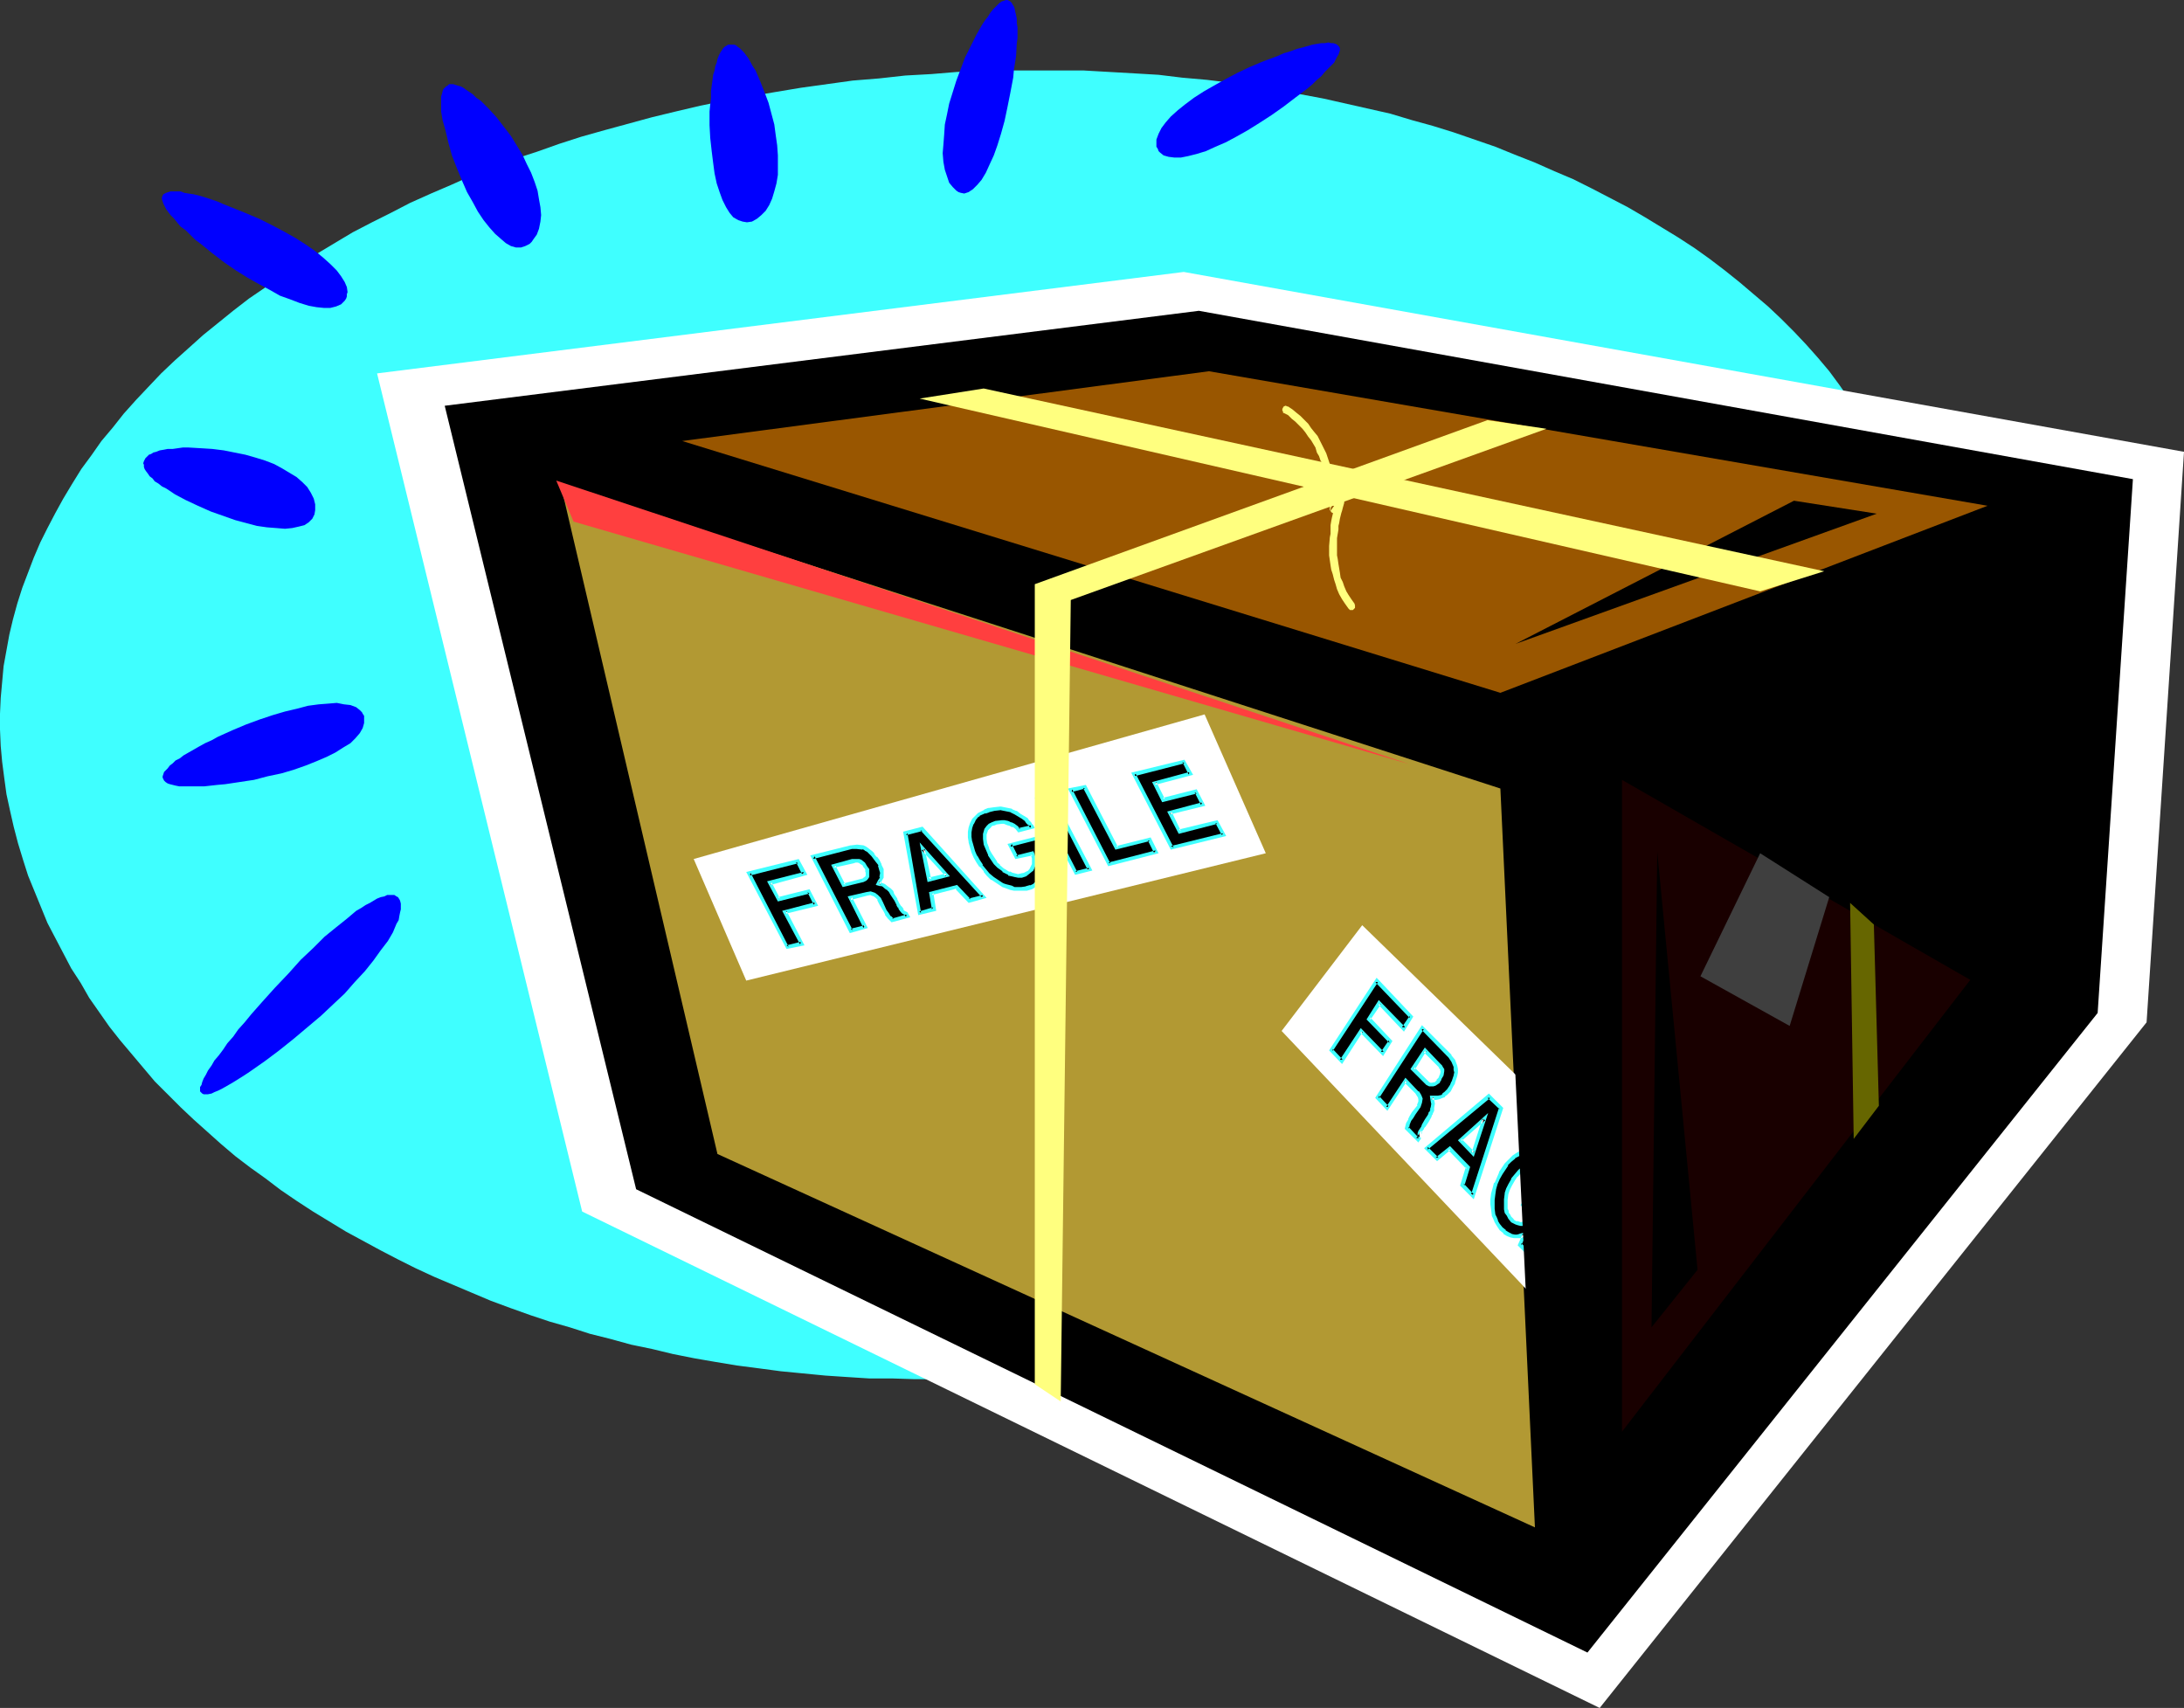
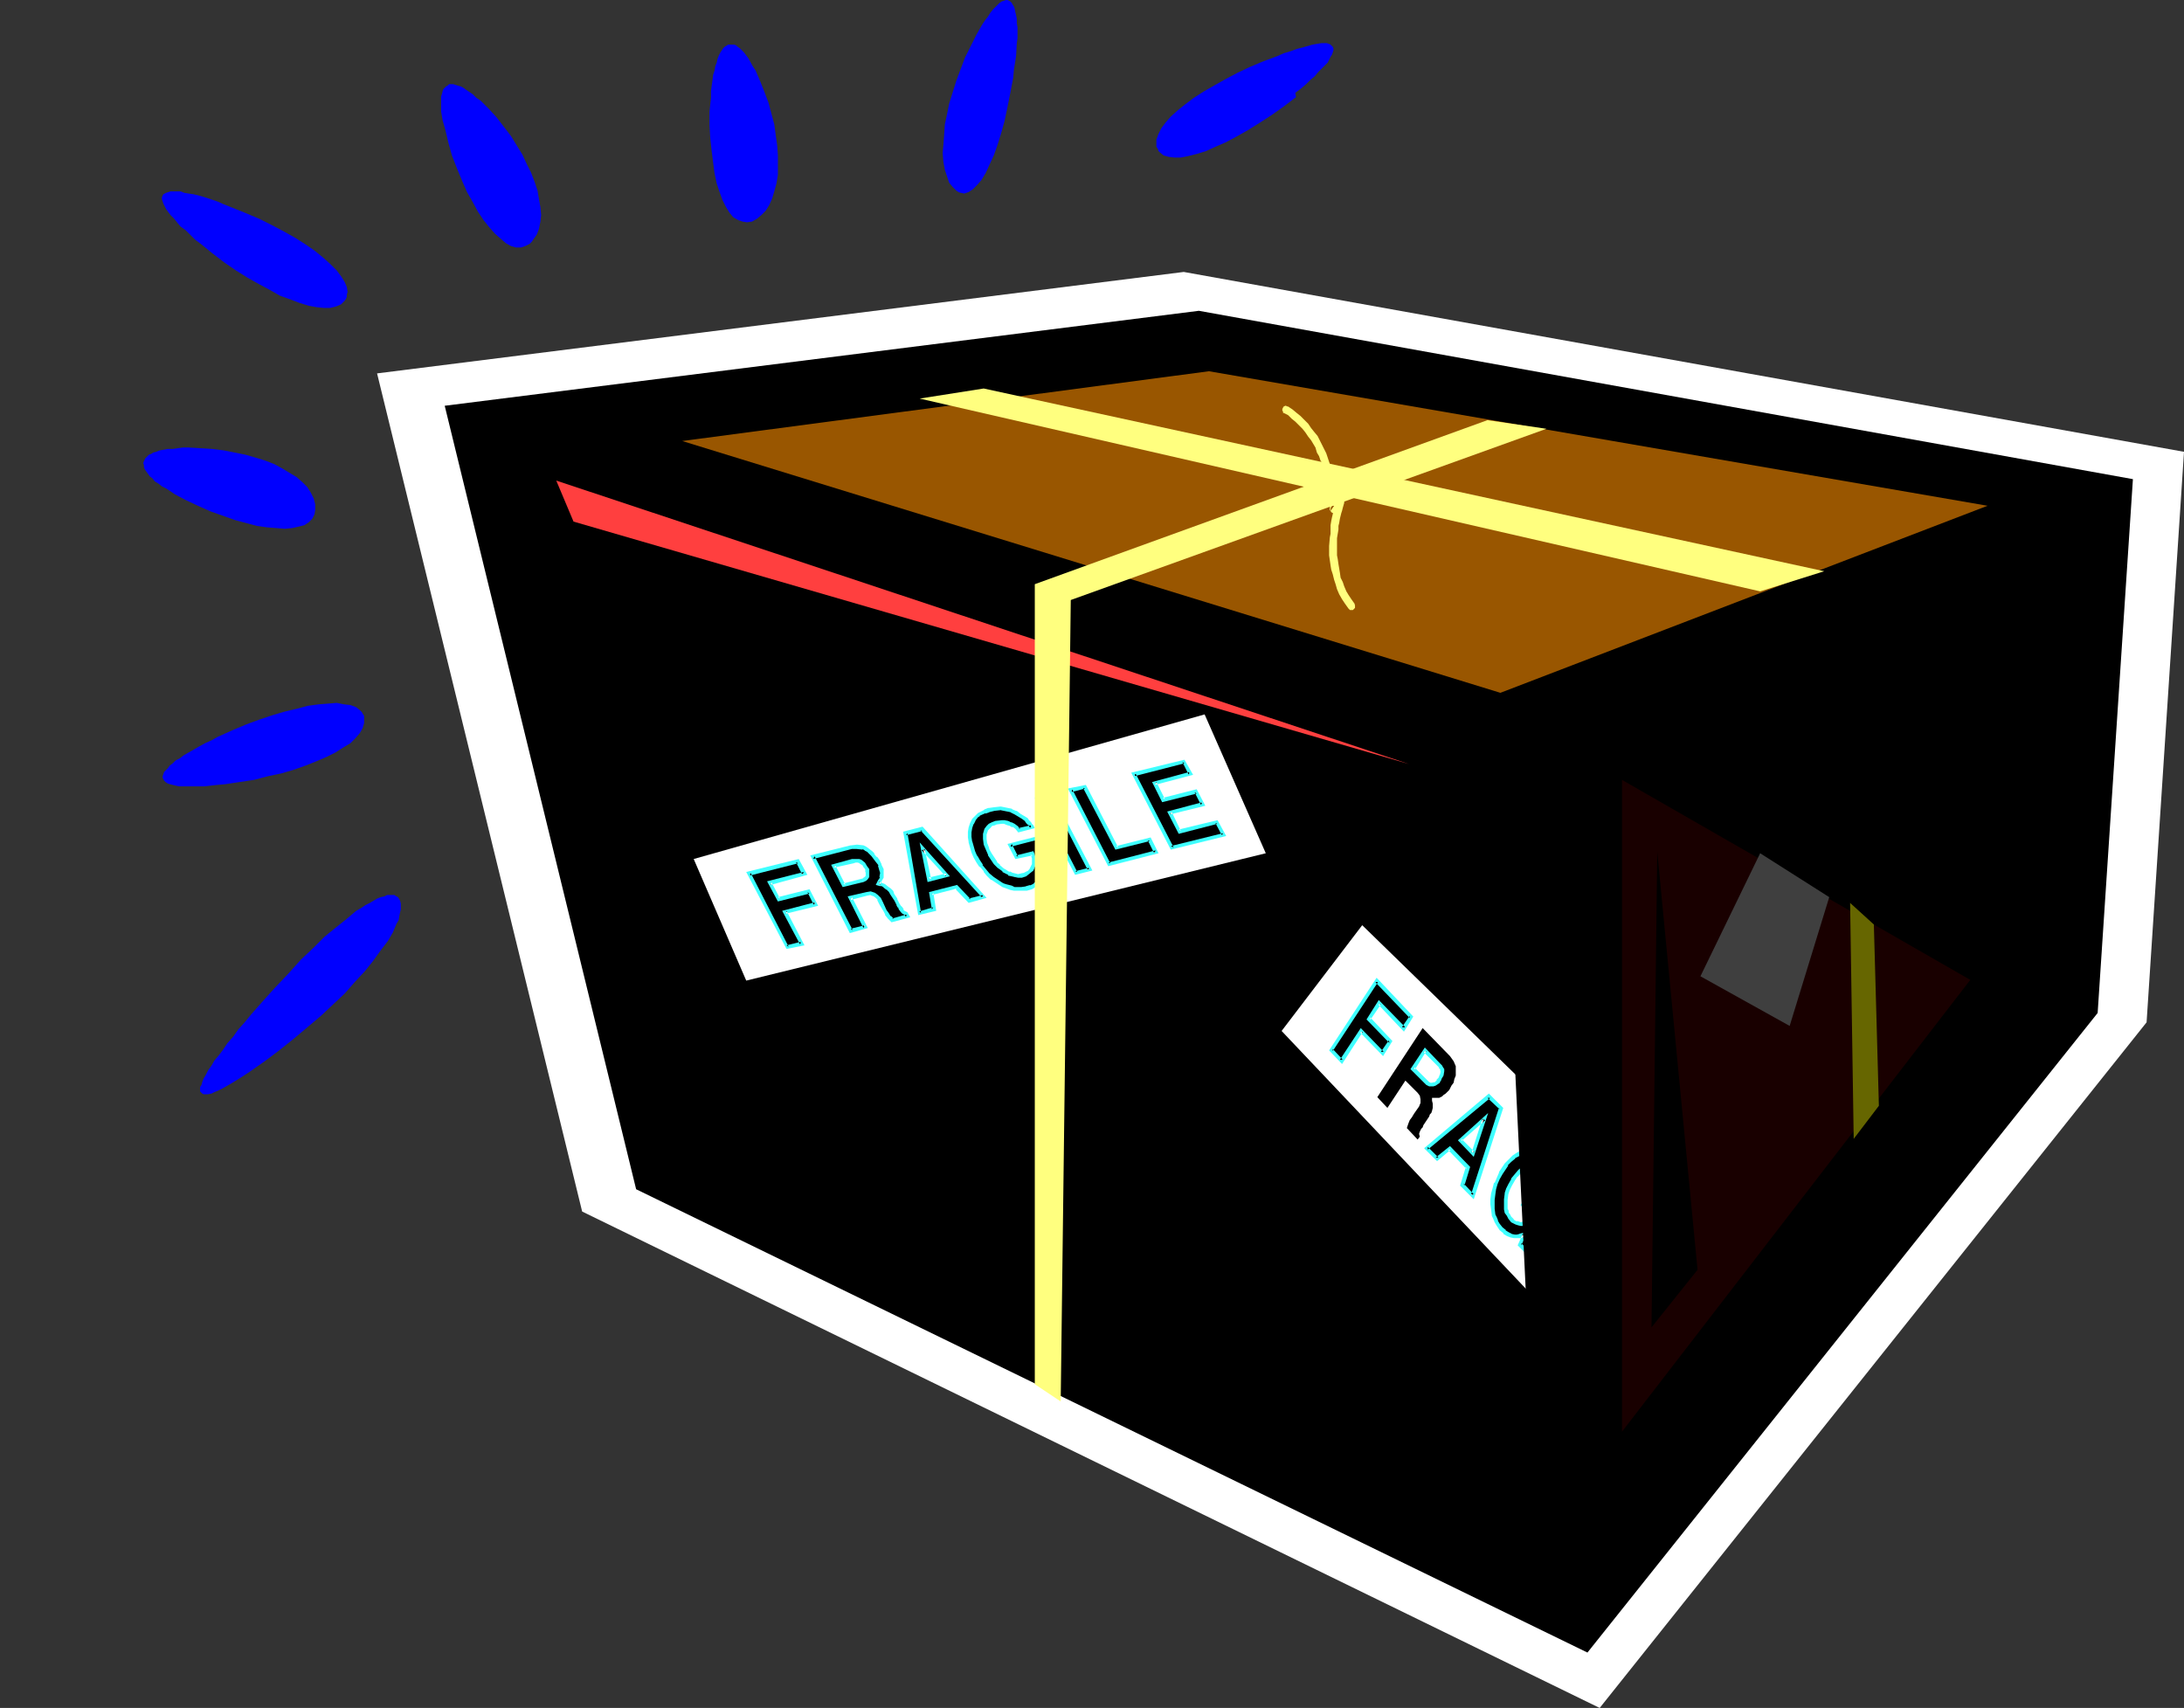
<svg xmlns="http://www.w3.org/2000/svg" xmlns:ns1="http://sodipodi.sourceforge.net/DTD/sodipodi-0.dtd" xmlns:ns2="http://www.inkscape.org/namespaces/inkscape" version="1.0" width="129.766mm" height="101.474mm" id="svg52" ns1:docname="Box - Fragile.wmf">
  <rect width="100%" height="100%" fill="#333333" stroke="none" />
  <ns1:namedview id="namedview52" pagecolor="#ffffff" bordercolor="#000000" borderopacity="0.25" ns2:showpageshadow="2" ns2:pageopacity="0.0" ns2:pagecheckerboard="0" ns2:deskcolor="#d1d1d1" ns2:document-units="mm" />
  <defs id="defs1">
    <pattern id="WMFhbasepattern" patternUnits="userSpaceOnUse" width="6" height="6" x="0" y="0" />
  </defs>
-   <path style="fill:#3fffff;fill-opacity:1;fill-rule:evenodd;stroke:none" d="m 241.43,307.757 5.171,-0.808 5.171,-0.808 5.171,-0.808 5.01,-0.969 5.171,-0.969 5.01,-1.131 5.01,-1.292 4.848,-1.292 4.848,-1.292 4.848,-1.616 4.848,-1.454 4.686,-1.616 4.686,-1.616 4.525,-1.777 4.525,-1.939 4.525,-1.939 4.363,-2.1 4.363,-1.939 4.363,-2.1 4.202,-2.262 4.202,-2.262 4.04,-2.262 4.04,-2.423 4.04,-2.585 3.878,-2.423 3.717,-2.585 3.717,-2.585 3.717,-2.746 3.555,-2.746 3.394,-2.746 3.394,-2.908 3.232,-2.908 3.394,-3.069 3.07,-2.908 3.07,-3.069 2.909,-3.069 2.909,-3.069 2.747,-3.231 2.586,-3.231 2.586,-3.231 2.424,-3.393 2.424,-3.393 2.262,-3.231 2.101,-3.554 2.101,-3.393 1.939,-3.554 1.778,-3.393 1.778,-3.554 1.616,-3.554 1.454,-3.716 1.293,-3.554 1.293,-3.554 1.131,-3.716 1.131,-3.716 0.808,-3.716 0.808,-3.716 0.646,-3.716 0.485,-3.716 0.323,-3.716 0.323,-3.877 0.162,-3.716 v -3.877 l -0.162,-3.877 -0.323,-3.716 -0.485,-3.877 -0.646,-3.716 -0.808,-3.554 -0.808,-3.716 -1.131,-3.554 -1.131,-3.554 -1.454,-3.554 -1.454,-3.393 -1.616,-3.393 -1.778,-3.393 -1.939,-3.393 -1.939,-3.231 -2.262,-3.069 -2.262,-3.231 -2.262,-3.069 -2.586,-3.069 -2.586,-2.908 -2.747,-2.908 -2.909,-2.908 -2.909,-2.746 -3.232,-2.746 -3.232,-2.746 -3.232,-2.585 -3.394,-2.585 -3.394,-2.423 -3.717,-2.423 -3.717,-2.262 -3.717,-2.262 -3.878,-2.262 -4.04,-2.1 -4.04,-2.1 -4.202,-2.1 -4.202,-1.777 -4.363,-1.939 -4.525,-1.777 -4.363,-1.777 -4.686,-1.616 -4.686,-1.616 -4.686,-1.454 -4.686,-1.292 -4.848,-1.454 -5.01,-1.131 -5.01,-1.131 -5.01,-1.131 -5.171,-0.969 -5.171,-0.969 -5.333,-0.808 -5.171,-0.808 -5.333,-0.646 -5.494,-0.485 -5.333,-0.646 -5.494,-0.323 -5.656,-0.323 -5.656,-0.323 h -5.494 -5.656 -5.818 l -5.656,0.162 -5.818,0.162 -5.818,0.485 -5.818,0.323 -5.818,0.646 -5.979,0.485 -5.818,0.808 -5.818,0.808 -5.818,0.969 -5.656,0.969 -5.656,0.969 -5.494,1.131 -5.494,1.292 -5.333,1.292 -5.333,1.454 -5.333,1.454 -5.171,1.454 -5.01,1.616 -5.01,1.777 -5.01,1.616 -4.848,1.939 -4.686,1.777 -4.686,2.1 -4.525,1.939 -4.686,2.1 -4.363,2.262 -4.202,2.1 -4.363,2.262 -4.04,2.423 -8.08,4.847 -3.717,2.585 -3.878,2.585 -3.555,2.423 -3.555,2.746 -3.394,2.746 -3.394,2.746 -3.232,2.908 -3.07,2.746 -3.07,2.908 -2.909,3.069 -2.747,2.908 -2.747,3.069 -2.424,3.069 -2.586,3.069 -2.262,3.231 -2.262,3.069 -2.101,3.393 -1.939,3.231 -1.778,3.231 -1.778,3.393 -1.616,3.231 -1.454,3.393 -1.293,3.393 -1.293,3.393 -1.131,3.554 -0.97,3.554 -0.808,3.393 -0.646,3.554 -0.646,3.554 -0.323,3.554 -0.323,3.554 L 0,160.26 v 3.554 l 0.162,3.716 0.323,3.554 0.485,3.716 0.485,3.554 0.808,3.716 0.808,3.554 0.97,3.716 1.131,3.716 1.131,3.554 1.454,3.554 1.454,3.554 1.454,3.554 1.778,3.393 1.778,3.393 1.778,3.393 2.101,3.231 1.939,3.393 2.262,3.231 2.262,3.231 2.424,3.069 2.586,3.069 2.586,3.069 2.586,3.069 2.909,2.908 2.909,2.908 2.909,2.746 3.07,2.746 3.07,2.746 3.232,2.746 3.394,2.585 3.394,2.423 3.394,2.585 3.555,2.423 3.717,2.423 3.717,2.262 3.717,2.262 3.878,2.1 3.878,2.1 4.04,2.1 3.878,1.939 4.202,1.939 4.202,1.777 4.202,1.777 4.202,1.777 4.363,1.616 4.525,1.616 4.363,1.454 4.525,1.292 4.525,1.454 4.525,1.131 4.686,1.292 4.686,0.969 4.686,1.131 4.848,0.969 4.686,0.808 4.848,0.808 5.01,0.646 4.848,0.646 5.01,0.485 5.01,0.485 4.848,0.323 5.01,0.323 h 5.171 l 5.01,0.162 h 5.01 l 5.171,-0.162 5.171,-0.162 5.171,-0.323 5.01,-0.323 5.333,-0.485 z" id="path1" />
  <path style="fill:#ffffff;fill-opacity:1;fill-rule:evenodd;stroke:none" d="M 359.236,383.525 130.734,272.054 84.678,83.846 265.832,61.067 490.455,101.455 482.052,229.566 Z" id="path2" />
  <path style="fill:#000000;fill-opacity:1;fill-rule:evenodd;stroke:none" d="M 356.489,371.085 142.854,267.046 99.869,91.115 269.225,69.791 478.982,107.594 471.063,227.465 Z" id="path3" />
-   <path style="fill:#b29933;fill-opacity:1;fill-rule:evenodd;stroke:none" d="m 125.886,108.725 35.229,150.405 183.577,83.846 -7.757,-165.914 z" id="path4" />
  <path style="fill:#190000;fill-opacity:1;fill-rule:evenodd;stroke:none" d="M 364.246,175.123 V 321.489 L 442.46,220.034 Z" id="path5" />
  <path style="fill:#ffffff;fill-opacity:1;fill-rule:evenodd;stroke:none" d="m 155.782,192.893 11.797,27.302 116.675,-28.595 -13.736,-31.18 z" id="path6" />
  <path style="fill:#000000;fill-opacity:1;fill-rule:evenodd;stroke:none" d="m 179.214,193.378 1.454,2.746 -7.757,2.1 1.939,3.716 6.787,-1.777 1.454,2.908 -6.787,1.777 3.717,7.108 -3.232,0.808 -8.565,-16.64 z" id="path7" />
  <path style="fill:#3fffff;fill-opacity:1;fill-rule:evenodd;stroke:none" d="m 179.214,193.863 -0.485,-0.323 1.454,2.908 0.323,-0.646 -8.242,2.1 2.424,4.523 7.11,-1.777 -0.485,-0.323 1.454,2.908 0.323,-0.646 -7.434,1.939 4.04,7.593 0.162,-0.646 -3.232,0.808 0.485,0.323 -8.565,-16.64 -0.162,0.646 10.827,-2.746 0.162,-0.969 -11.797,2.908 9.05,17.286 4.04,-0.808 -4.04,-7.755 -0.162,0.646 7.272,-1.777 -1.939,-3.716 -7.11,1.777 0.485,0.323 -1.939,-3.716 -0.162,0.646 8.242,-2.262 -1.939,-3.554 z" id="path8" />
  <path style="fill:#000000;fill-opacity:1;fill-rule:evenodd;stroke:none" d="m 189.395,198.871 4.363,-1.131 0.646,-0.323 0.162,-0.323 0.162,-0.323 0.162,-0.485 v -0.485 l -0.162,-0.485 -0.323,-0.646 -0.485,-0.646 -0.646,-0.485 -0.323,-0.162 -0.485,-0.162 h -0.485 l -0.485,0.162 -4.363,1.131 z m -6.949,-6.462 8.726,-2.1 1.293,-0.162 1.293,0.162 0.646,0.323 0.485,0.323 0.646,0.485 0.485,0.485 0.485,0.646 0.646,0.808 0.485,0.808 0.323,1.131 0.162,0.485 v 0.485 l -0.162,0.808 -0.323,0.646 -0.323,0.646 0.485,0.162 0.808,0.323 0.808,0.646 0.323,0.323 0.323,0.485 0.162,0.323 0.323,0.323 0.646,1.131 0.485,0.969 0.323,0.485 0.162,0.485 0.485,0.485 0.162,0.323 0.646,0.323 0.323,0.646 -3.394,0.808 -0.646,-0.646 -0.646,-0.808 -0.323,-0.646 -0.808,-1.777 -0.485,-0.808 -0.646,-0.646 -0.646,-0.485 -0.646,-0.162 h -0.808 l -3.878,0.969 3.394,6.624 -3.07,0.808 z" id="path9" />
  <path style="fill:#3fffff;fill-opacity:1;fill-rule:evenodd;stroke:none" d="m 189.233,199.194 4.686,-1.131 0.646,-0.323 0.323,-0.323 0.323,-0.485 v -0.485 -0.646 -0.646 l -0.485,-0.646 v 0 l -0.485,-0.808 -0.808,-0.646 v 0 l -0.485,-0.162 h -0.323 -0.646 -0.646 l -4.686,1.292 2.586,5.008 0.646,-0.485 -2.262,-4.362 -0.323,0.485 4.363,-0.969 0.485,-0.162 h -0.162 0.485 v 0 h 0.323 -0.162 l 0.485,0.162 h -0.162 l 0.808,0.485 -0.162,-0.162 0.485,0.808 v -0.162 l 0.323,0.646 h -0.162 l 0.162,0.485 v -0.162 0.485 0 0.323 0 l -0.162,0.323 v -0.162 l -0.162,0.323 v -0.162 l -0.485,0.485 0.162,-0.162 -4.363,1.131 0.485,0.323 z" id="path10" />
  <path style="fill:#3fffff;fill-opacity:1;fill-rule:evenodd;stroke:none" d="m 182.931,192.247 -0.323,0.646 8.726,-2.262 h -0.162 1.293 -0.162 l 1.454,0.162 -0.162,-0.162 0.646,0.323 h -0.162 l 0.646,0.323 v 0 l 0.485,0.485 0.485,0.485 v 0 l 0.485,0.646 v 0 l 0.485,0.646 v 0 l 0.646,0.808 h -0.162 l 0.323,1.131 0.162,0.485 v -0.162 0.485 -0.162 l -0.162,0.808 h 0.162 l -0.323,0.646 v -0.162 l -0.646,1.292 1.131,0.323 -0.162,-0.162 0.808,0.323 h -0.162 l 0.808,0.646 v -0.162 l 0.323,0.485 v -0.162 l 0.323,0.485 0.162,0.323 v 0 l 0.323,0.485 v 0 l 0.646,0.969 v 0 l 0.485,0.969 v 0.162 l 0.323,0.485 v -0.162 l 0.162,0.485 v 0 l 0.485,0.646 0.323,0.323 0.646,0.323 -0.162,-0.162 0.323,0.646 0.162,-0.646 -3.394,0.969 h 0.485 l -0.646,-0.646 v 0.162 l -0.485,-0.808 v 0 l -0.485,-0.646 -0.808,-1.777 -0.485,-0.969 -0.646,-0.646 -0.646,-0.485 -0.97,-0.323 -0.97,0.162 v 0 l -4.202,0.969 3.555,7.108 0.323,-0.646 -3.232,0.808 0.485,0.323 -8.565,-16.64 -0.97,-0.162 8.888,17.448 4.04,-1.131 -3.555,-6.947 -0.323,0.646 3.717,-0.969 v 0 l 0.808,-0.162 h -0.162 l 0.808,0.323 -0.162,-0.162 0.646,0.485 -0.162,-0.162 0.646,0.646 h -0.162 l 0.485,0.969 0.97,1.616 0.323,0.646 v 0.162 l 0.646,0.808 0.808,0.808 4.202,-1.131 -0.646,-1.131 -0.646,-0.323 v 0 l -0.323,-0.323 h 0.162 l -0.323,-0.485 v 0 l -0.323,-0.323 v 0 l -0.323,-0.485 v 0 l -0.485,-0.969 v -0.162 l -0.646,-0.969 v 0 l -0.162,-0.323 v -0.162 l -0.162,-0.323 -0.485,-0.485 v 0 l -0.485,-0.323 -0.808,-0.646 -0.808,-0.323 v 0 l -0.646,-0.323 0.323,0.808 0.323,-0.808 v 0 l 0.485,-0.808 v -0.808 0 -0.485 -0.646 l -0.485,-0.969 v -0.162 l -0.485,-0.969 v 0 l -0.485,-0.646 h -0.162 l -0.485,-0.646 v -0.162 l -0.485,-0.485 -0.646,-0.485 -0.646,-0.485 v 0 l -0.646,-0.323 -1.454,-0.162 -1.293,0.162 h -0.162 l -9.05,2.262 z" id="path11" />
  <path style="fill:#000000;fill-opacity:1;fill-rule:evenodd;stroke:none" d="m 208.625,197.578 4.04,-1.131 -5.333,-5.816 z m 12.282,3.716 -3.232,0.969 -2.909,-3.069 -5.656,1.454 0.646,3.554 -3.232,0.808 -3.232,-17.932 3.717,-0.969 z" id="path12" />
  <path style="fill:#3fffff;fill-opacity:1;fill-rule:evenodd;stroke:none" d="m 208.302,198.063 5.01,-1.292 -6.787,-7.593 1.778,8.885 0.808,-0.646 -1.454,-6.785 -0.646,0.323 5.333,5.816 0.162,-0.646 -4.04,0.969 0.646,0.323 z" id="path13" />
  <path style="fill:#3fffff;fill-opacity:1;fill-rule:evenodd;stroke:none" d="m 220.584,201.617 0.162,-0.646 -3.232,0.808 0.485,0.162 -3.07,-3.231 -6.302,1.616 0.646,3.877 0.323,-0.485 -3.232,0.969 0.485,0.323 -3.07,-17.932 -0.323,0.485 3.717,-0.969 -0.485,-0.162 13.898,15.186 h 0.97 l -14.382,-15.994 -4.363,1.131 3.394,18.74 4.04,-0.969 -0.646,-4.039 -0.323,0.485 5.656,-1.454 h -0.485 l 3.07,3.231 4.04,-1.131 z" id="path14" />
  <path style="fill:#000000;fill-opacity:1;fill-rule:evenodd;stroke:none" d="m 226.725,189.662 6.302,-1.616 4.525,9.047 -1.778,0.485 -1.454,-1.939 -0.323,0.969 -0.162,0.485 -0.323,0.646 -0.485,0.485 -0.646,0.485 -0.808,0.485 -1.131,0.323 -0.97,0.162 h -0.97 l -0.808,-0.162 -0.646,-0.162 -1.293,-0.485 -0.485,-0.162 -0.323,-0.162 -1.131,-0.646 -0.97,-0.646 -0.97,-0.808 -0.808,-0.969 -0.808,-0.969 -0.646,-1.131 -0.485,-0.969 -0.646,-1.131 -0.323,-1.131 -0.323,-1.131 v -1.131 -0.969 l 0.162,-1.131 0.323,-0.808 0.323,-0.969 0.646,-0.808 0.485,-0.323 0.646,-0.323 0.646,-0.323 0.97,-0.323 1.293,-0.162 1.293,-0.162 h 0.808 l 0.808,0.162 0.97,0.323 0.808,0.323 0.97,0.646 0.808,0.485 0.646,0.485 0.323,0.485 0.485,0.485 0.162,0.323 0.162,0.162 0.162,0.323 -2.909,0.646 -0.646,-0.646 -0.485,-0.485 -0.808,-0.323 -0.646,-0.162 -0.646,-0.162 -0.646,-0.162 -1.293,0.323 -0.808,0.162 -0.485,0.323 -0.485,0.485 -0.485,0.485 -0.323,0.969 v 1.131 l 0.323,1.131 0.323,1.131 0.485,1.131 0.646,1.131 0.808,0.969 0.646,0.646 0.97,0.969 1.293,0.646 0.646,0.323 0.808,0.162 h 0.646 0.646 l 0.97,-0.162 0.808,-0.485 0.646,-0.808 0.323,-0.969 0.162,-0.808 v -0.808 l -0.162,-0.485 -0.323,-0.485 -3.555,0.969 z" id="path15" />
  <path style="fill:#3fffff;fill-opacity:1;fill-rule:evenodd;stroke:none" d="m 227.209,189.501 -0.323,0.646 6.302,-1.616 -0.485,-0.162 4.525,8.885 0.323,-0.646 -1.939,0.485 0.485,0.323 -1.939,-2.746 -0.485,1.777 v 0 l -0.162,0.485 -0.323,0.646 v -0.162 l -0.485,0.485 v 0 l -0.646,0.485 h 0.162 l -0.97,0.485 0.162,-0.162 -1.131,0.323 h 0.162 l -1.131,0.162 h 0.162 -0.97 v 0 h -0.808 0.162 l -0.646,-0.323 -1.293,-0.323 -0.485,-0.162 v 0 l -0.323,-0.162 v 0 l -0.97,-0.646 -0.97,-0.646 v 0 l -0.97,-0.808 -0.808,-0.969 v 0 l -0.808,-0.969 h 0.162 l -0.646,-0.969 -0.646,-1.131 v 0.162 l -0.485,-1.131 v 0 l -0.323,-1.131 -0.323,-1.131 v 0.162 l -0.162,-1.131 v 0 -0.969 0 l 0.162,-0.969 v 0 l 0.323,-0.969 v 0.162 l 0.485,-0.969 -0.162,0.162 0.646,-0.808 0.485,-0.323 h -0.162 l 1.454,-0.646 -0.162,0.162 0.97,-0.323 h -0.162 l 1.293,-0.323 1.454,-0.162 h -0.162 l 0.808,0.162 v 0 l 0.808,0.162 0.808,0.162 h -0.162 l 0.97,0.485 v 0 l 0.808,0.485 0.808,0.485 v 0 l 0.646,0.485 v 0 l 0.323,0.485 0.485,0.485 v -0.162 l 0.162,0.323 v 0 l 0.162,0.323 0.162,0.162 0.162,-0.646 -2.909,0.646 0.485,0.162 -0.646,-0.646 v 0 l -0.646,-0.485 -0.646,-0.323 h -0.162 l -0.646,-0.323 -0.808,-0.162 h -0.646 l -1.454,0.162 -0.808,0.323 -0.646,0.323 -0.485,0.485 -0.485,0.646 -0.323,1.131 v 1.131 l 0.162,1.292 0.485,1.131 v 0 l 0.485,1.131 v 0.162 l 0.646,0.969 0.646,0.969 0.162,0.162 0.646,0.646 v 0 l 1.131,0.808 v 0.162 l 1.293,0.646 v 0.162 l 0.808,0.162 0.646,0.162 v 0 l 0.808,0.162 h 0.808 l 0.97,-0.323 0.808,-0.646 0.808,-0.646 0.485,-1.131 0.162,-0.969 -0.162,-0.808 -0.162,-0.646 v 0 l -0.323,-0.808 -3.878,0.969 0.485,0.323 -1.454,-2.908 h -0.97 l 1.778,3.393 3.878,-0.808 -0.485,-0.162 0.162,0.323 v 0 l 0.162,0.485 v 0 0.646 -0.162 0.969 -0.162 l -0.485,0.969 0.162,-0.162 -0.646,0.808 0.162,-0.162 -0.97,0.485 h 0.162 l -0.97,0.162 h 0.162 l -0.808,0.162 h 0.162 l -0.646,-0.162 v 0 l -0.646,-0.162 -0.646,-0.323 v 0.162 l -1.293,-0.808 0.162,0.162 -1.131,-0.969 h 0.162 l -0.808,-0.646 h 0.162 l -0.646,-0.969 -0.646,-0.969 v 0 l -0.646,-1.131 0.162,0.162 -0.485,-1.292 v 0.162 l -0.162,-1.131 v 0 -1.131 0.162 l 0.323,-0.969 -0.162,0.162 0.485,-0.485 0.485,-0.485 h -0.162 l 0.646,-0.323 -0.162,0.162 0.808,-0.323 h -0.162 l 1.293,-0.162 v 0 h 0.646 -0.162 l 0.808,0.323 0.646,0.162 h -0.162 l 0.646,0.323 v -0.162 l 0.646,0.485 v 0 l 0.646,0.808 3.717,-0.969 -0.323,-0.646 -0.323,-0.323 v 0 l -0.162,-0.323 v 0 l -0.485,-0.485 -0.323,-0.485 -0.808,-0.485 v 0 l -0.808,-0.485 -0.808,-0.646 h -0.162 l -0.808,-0.323 -0.162,-0.162 -0.808,-0.162 -0.808,-0.162 v 0 l -0.808,-0.162 h -0.162 l -1.454,0.162 -1.131,0.162 h -0.162 l -0.808,0.323 -0.162,0.162 -1.293,0.646 -0.485,0.485 -0.808,0.808 -0.485,0.969 v 0 l -0.323,0.969 v 0 l -0.162,0.969 v 1.131 0.162 l 0.162,0.969 v 0.162 l 0.323,1.131 0.323,1.131 v 0 l 0.485,1.131 v 0 l 0.646,1.131 0.646,0.969 h 0.162 l 0.808,0.969 v 0.162 l 0.646,0.808 0.97,0.969 h 0.162 l 0.97,0.646 0.97,0.646 v 0 l 0.485,0.323 v 0 l 0.485,0.162 1.293,0.485 0.808,0.162 h 0.808 v 0 h 0.97 v 0 h 0.97 0.162 l 1.131,-0.323 0.808,-0.485 v 0 l 0.808,-0.485 v -0.162 l 0.485,-0.485 0.323,-0.646 0.323,-0.646 0.323,-0.969 -0.808,0.162 1.616,2.1 2.586,-0.646 -5.01,-9.693 -6.949,1.777 z" id="path16" />
  <path style="fill:#000000;fill-opacity:1;fill-rule:evenodd;stroke:none" d="m 244.662,195.155 -3.07,0.808 -8.565,-16.478 3.07,-0.808 z" id="path17" />
  <path style="fill:#3fffff;fill-opacity:1;fill-rule:evenodd;stroke:none" d="m 244.339,195.478 0.323,-0.646 -3.232,0.808 0.485,0.162 -8.565,-16.64 -0.323,0.646 3.232,-0.808 -0.485,-0.162 8.565,16.64 h 0.97 l -9.05,-17.286 -3.878,0.969 9.05,17.286 3.878,-0.969 z" id="path18" />
  <path style="fill:#000000;fill-opacity:1;fill-rule:evenodd;stroke:none" d="m 243.693,176.576 7.11,13.893 7.434,-1.939 1.454,2.746 -10.666,2.746 -8.565,-16.64 z" id="path19" />
  <path style="fill:#3fffff;fill-opacity:1;fill-rule:evenodd;stroke:none" d="m 243.693,177.061 -0.485,-0.162 7.272,13.893 7.757,-1.939 -0.485,-0.162 1.454,2.908 0.323,-0.646 -10.666,2.746 0.485,0.162 -8.565,-16.64 -0.162,0.646 3.07,-0.808 0.162,-0.808 -4.04,0.808 9.05,17.448 11.312,-2.908 -1.778,-3.554 -7.757,1.939 0.485,0.323 -7.272,-14.055 z" id="path20" />
  <path style="fill:#000000;fill-opacity:1;fill-rule:evenodd;stroke:none" d="m 265.832,170.922 1.454,2.908 -8.08,2.1 1.939,3.716 7.434,-1.939 1.454,2.908 -7.272,1.777 2.101,4.362 8.403,-2.1 1.454,2.746 -11.635,3.069 -8.403,-16.64 z" id="path21" />
  <path style="fill:#3fffff;fill-opacity:1;fill-rule:evenodd;stroke:none" d="m 265.993,171.407 -0.485,-0.323 1.454,2.908 0.162,-0.646 -8.403,2.262 2.262,4.523 7.757,-1.939 -0.485,-0.323 1.454,2.908 0.323,-0.646 -7.918,2.1 2.586,5.008 8.726,-2.262 -0.485,-0.162 1.454,2.746 0.323,-0.485 -11.797,2.908 0.646,0.323 -8.565,-16.64 -0.323,0.646 11.312,-2.908 v -0.808 l -11.958,2.908 8.888,17.286 12.443,-3.069 -1.939,-3.554 -8.726,2.1 0.485,0.323 -2.101,-4.362 -0.323,0.646 7.918,-1.939 -1.939,-3.716 -7.595,1.939 0.485,0.323 -1.939,-3.877 -0.323,0.646 8.565,-2.262 -1.939,-3.393 z" id="path22" />
  <path style="fill:#ffffff;fill-opacity:1;fill-rule:evenodd;stroke:none" d="m 305.908,207.756 -18.099,23.748 69.65,73.506 -0.97,-47.981 z" id="path23" />
  <path style="fill:#000000;fill-opacity:1;fill-rule:evenodd;stroke:none" d="m 316.897,228.273 -1.616,2.746 -5.656,-5.816 -2.262,3.554 4.848,5.17 -1.778,2.585 -4.848,-5.008 -4.363,6.785 -2.262,-2.423 10.181,-15.671 z" id="path24" />
  <path style="fill:#3fffff;fill-opacity:1;fill-rule:evenodd;stroke:none" d="m 316.574,228.596 v -0.485 l -1.778,2.585 h 0.808 l -5.979,-6.139 -2.747,4.362 5.171,5.331 -0.162,-0.646 -1.778,2.585 h 0.646 l -5.171,-5.331 -4.686,7.108 h 0.646 l -2.262,-2.423 v 0.485 l 10.181,-15.509 h -0.646 l 7.757,8.078 0.808,-0.323 -8.242,-8.724 -10.666,16.317 2.909,3.069 4.686,-7.27 -0.646,0.162 5.171,5.331 2.101,-3.393 -5.01,-5.331 v 0.646 l 2.424,-3.554 h -0.646 l 5.818,6.139 2.101,-3.393 z" id="path25" />
  <path style="fill:#000000;fill-opacity:1;fill-rule:evenodd;stroke:none" d="m 317.382,239.905 3.07,3.231 0.323,0.162 0.323,0.162 0.323,0.162 h 0.323 l 0.485,-0.162 0.323,-0.323 0.485,-0.323 0.323,-0.646 0.485,-0.808 v -0.808 -0.323 l -0.162,-0.485 -0.323,-0.323 -0.323,-0.323 -3.07,-3.231 z m 2.101,-9.047 6.141,6.301 0.808,1.131 0.485,1.131 v 0.646 0.808 0.646 l -0.323,0.808 -0.162,0.808 -0.485,0.646 -0.485,0.969 -0.808,0.808 -0.485,0.323 -0.323,0.323 -0.646,0.323 h -0.808 -0.808 v 0.646 l 0.162,0.646 v 0.969 l -0.162,0.646 -0.162,0.485 -0.323,0.323 -0.162,0.485 -0.646,0.969 -0.646,0.969 -0.162,0.485 -0.323,0.323 -0.323,0.646 -0.162,0.485 0.162,0.646 -0.485,0.646 -2.424,-2.585 0.323,-0.969 0.323,-0.808 0.485,-0.646 0.485,-0.808 1.131,-1.616 0.323,-0.808 v -0.808 l -0.162,-0.808 -0.485,-0.646 -2.747,-2.746 -4.04,6.139 -2.262,-2.423 z" id="path26" />
  <path style="fill:#3fffff;fill-opacity:1;fill-rule:evenodd;stroke:none" d="m 316.736,240.066 3.394,3.393 0.162,0.162 0.323,0.162 0.323,0.162 h 0.485 0.485 l 0.485,-0.162 0.485,-0.323 0.485,-0.323 v -0.162 l 0.323,-0.485 v -0.162 l 0.485,-0.808 0.162,-0.969 v -0.485 l -0.323,-0.485 -0.162,-0.323 -0.162,-0.162 -0.323,-0.323 -3.394,-3.554 -3.232,4.847 0.97,0.162 2.586,-4.2 -0.646,0.162 3.07,3.069 0.485,0.485 h -0.162 l 0.323,0.323 v 0 l 0.162,0.323 -0.162,-0.162 0.162,0.485 v -0.162 l -0.162,0.808 v -0.162 l -0.323,0.808 v 0 l -0.485,0.485 h 0.162 l -0.323,0.323 v 0 l -0.323,0.323 v -0.162 l -0.485,0.162 h 0.162 -0.323 v 0 h -0.323 0.162 l -0.323,-0.162 v 0 l -0.162,-0.162 v 0 l -3.232,-3.231 0.162,0.646 z" id="path27" />
-   <path style="fill:#3fffff;fill-opacity:1;fill-rule:evenodd;stroke:none" d="m 319.806,231.02 -0.646,0.162 6.141,6.301 v 0 l 0.646,0.969 v 0 l 0.485,1.131 v 0 0.646 l 0.162,0.646 v -0.162 l -0.162,0.808 v 0 l -0.485,1.454 v -0.162 l -0.323,0.808 v 0 l -0.646,0.969 0.162,-0.162 -0.808,0.808 -0.485,0.323 h 0.162 l -0.323,0.323 v 0 l -0.808,0.162 h 0.162 -0.808 0.162 -1.293 l 0.162,1.131 0.162,0.808 v -0.162 l -0.162,0.969 v -0.162 l -0.162,0.646 0.162,-0.162 -0.323,0.646 v -0.162 l -0.162,0.323 v 0.162 l -0.162,0.323 v 0 l -0.646,0.969 -0.646,1.131 v 0 l -0.162,0.485 v 0 l -0.646,0.969 -0.162,0.485 v 0.969 l 0.808,-0.162 v -1.454 l -1.131,1.777 h 0.646 l -2.424,-2.585 0.162,0.485 0.162,-0.969 v 0 l 0.323,-0.808 v 0 l 0.485,-0.646 0.485,-0.808 1.131,-1.616 0.323,-0.969 0.162,-0.969 -0.323,-0.808 -0.485,-0.808 h -0.162 l -2.909,-3.069 -4.363,6.624 0.646,-0.162 -2.262,-2.423 v 0.646 l 10.181,-15.671 -0.485,-0.808 -10.504,16.317 2.747,2.908 4.363,-6.624 -0.646,0.162 2.747,2.746 -0.162,-0.162 0.485,0.808 v -0.162 l 0.162,0.646 v -0.162 0.808 -0.162 l -0.323,0.808 h 0.162 l -1.293,1.616 -0.485,0.808 -0.323,0.646 v 0.162 l -0.485,0.808 v 0 l -0.323,1.292 3.07,3.069 0.646,-0.969 -0.808,-0.323 v 0 h 0.808 v -0.808 0.323 l 0.162,-0.485 h -0.162 l 0.646,-0.808 v -0.162 l 0.323,-0.323 v 0 l 0.646,-0.969 0.646,-1.131 v 0 l 0.162,-0.485 v 0 l 0.162,-0.162 v -0.162 l 0.323,-0.646 v -0.485 -0.162 l 0.162,-0.969 -0.162,-0.808 -0.162,-0.646 -0.485,0.485 0.808,0.162 h 0.162 l 0.808,-0.162 0.808,-0.323 0.485,-0.162 v -0.162 l 0.485,-0.323 0.808,-0.808 0.485,-0.969 v 0 l 0.485,-0.808 v -0.162 l 0.485,-1.454 v 0 l 0.162,-0.808 v -0.808 l -0.162,-0.808 -0.485,-1.292 -0.808,-0.969 v -0.162 l -6.626,-6.624 z" id="path28" />
  <path style="fill:#000000;fill-opacity:1;fill-rule:evenodd;stroke:none" d="m 327.886,256.06 2.909,2.908 2.424,-7.755 z m 2.909,12.44 -2.424,-2.423 1.293,-3.877 -4.202,-4.362 -2.747,2.423 -2.424,-2.423 14.059,-11.632 2.747,2.746 z" id="path29" />
  <path style="fill:#3fffff;fill-opacity:1;fill-rule:evenodd;stroke:none" d="m 327.401,256.06 3.555,3.716 3.232,-9.855 -6.787,6.139 0.808,0.162 5.333,-4.685 -0.646,-0.323 -2.424,7.593 0.646,-0.162 -2.909,-2.908 v 0.485 z" id="path30" />
  <path style="fill:#3fffff;fill-opacity:1;fill-rule:evenodd;stroke:none" d="m 330.31,268.338 0.646,-0.162 -2.262,-2.423 0.162,0.485 1.293,-4.2 -4.525,-4.685 -3.232,2.585 h 0.646 l -2.424,-2.423 v 0.646 l 14.059,-11.632 h -0.646 l 2.747,2.585 -0.162,-0.323 -6.302,19.548 0.646,0.969 6.626,-20.517 -3.232,-3.231 -14.544,12.278 2.909,2.908 3.07,-2.585 h -0.646 l 4.202,4.362 -0.162,-0.485 -1.293,4.2 3.07,3.069 z" id="path31" />
  <path style="fill:#000000;fill-opacity:1;fill-rule:evenodd;stroke:none" d="m 343.723,267.853 4.525,4.685 -5.494,8.401 -1.454,-1.454 1.131,-2.262 -1.131,0.323 h -0.646 -0.646 -0.646 l -0.808,-0.323 -0.646,-0.646 -0.808,-0.646 -0.646,-0.969 -0.485,-0.646 -0.323,-0.808 -0.162,-0.646 -0.323,-1.292 v -1.131 -1.131 l 0.162,-1.131 0.323,-1.292 0.323,-1.131 0.485,-1.131 0.485,-1.131 0.646,-1.131 0.808,-0.969 0.808,-0.808 0.808,-0.808 0.808,-0.646 0.97,-0.485 0.97,-0.323 0.97,-0.323 h 0.97 l 0.97,0.323 0.485,0.162 0.646,0.323 0.646,0.485 0.808,0.485 0.808,0.969 0.808,1.292 0.323,0.646 0.162,0.808 0.162,0.808 0.162,1.131 v 0.969 0.969 l -0.162,0.808 -0.162,0.646 -0.162,0.485 -0.162,0.323 -0.162,0.323 -0.162,0.323 -2.101,-2.262 0.162,-0.808 0.162,-0.808 v -0.808 l -0.162,-0.646 -0.162,-0.646 -0.323,-0.646 -0.808,-0.969 -0.485,-0.485 -0.646,-0.323 -0.646,-0.323 h -0.646 l -0.97,0.162 -0.97,0.485 -0.808,0.808 -0.808,0.969 -0.808,0.969 -0.485,1.131 -0.646,0.969 -0.162,0.969 -0.323,1.454 v 1.454 l 0.162,0.646 0.162,0.646 0.323,0.646 0.323,0.646 0.646,0.646 0.808,0.485 0.485,0.162 h 0.485 0.485 l 0.485,-0.162 0.808,-0.323 0.646,-0.323 0.485,-0.485 0.162,-0.323 -2.586,-2.746 z" id="path32" />
  <path style="fill:#3fffff;fill-opacity:1;fill-rule:evenodd;stroke:none" d="m 344.208,268.177 h -0.808 l 4.525,4.523 v -0.485 l -5.494,8.401 h 0.646 l -1.454,-1.454 v 0.485 l 1.454,-3.069 -1.939,0.485 h 0.162 l -0.646,0.162 v 0 h -0.646 0.162 l -0.808,-0.162 h 0.162 l -0.646,-0.323 v 0 l -0.808,-0.485 h 0.162 l -0.808,-0.646 v 0 l -0.646,-0.808 -0.485,-0.808 0.162,0.162 -0.323,-0.808 v 0 l -0.323,-0.646 v 0 l -0.162,-1.292 v 0.162 -1.131 -1.131 0.162 l 0.162,-1.292 0.162,-1.131 v 0 l 0.323,-1.131 v 0 l 0.485,-1.131 0.646,-1.131 v 0 l 0.646,-0.969 0.646,-0.969 h -0.162 l 0.808,-0.808 0.97,-0.808 h -0.162 l 0.97,-0.485 0.808,-0.646 v 0.162 l 0.97,-0.485 h -0.162 l 0.97,-0.162 v 0 h 0.97 v 0 l 0.97,0.162 h -0.162 l 0.485,0.162 v 0 l 0.646,0.323 h -0.162 l 0.808,0.485 v 0 l 0.646,0.485 v 0 l 0.808,0.969 h -0.162 l 0.808,1.131 v 0 l 0.485,0.646 h -0.162 l 0.323,0.808 v -0.162 l 0.162,0.969 0.162,0.969 v 0 0.969 l -0.162,0.969 v -0.162 l -0.162,0.808 v 0 l -0.162,0.646 -0.162,0.485 h 0.162 l -0.323,0.323 v 0.323 0 l -0.162,0.162 h 0.646 l -2.101,-2.262 0.162,0.485 0.162,-0.969 v 0 l 0.162,-0.808 v -0.808 l -0.162,-0.646 v -0.162 l -0.162,-0.646 v 0 l -0.323,-0.646 -0.97,-1.131 -0.485,-0.485 -0.808,-0.485 -0.646,-0.162 v 0 l -0.808,-0.162 -1.131,0.323 -0.97,0.485 -0.97,0.808 -0.808,0.969 v 0 l -0.808,0.969 v 0.162 l -0.646,1.131 -0.485,0.969 v 0 l -0.323,0.969 v 0.162 l -0.162,1.292 v 1.616 0.646 l 0.162,0.808 0.485,0.646 v 0 l 0.323,0.646 0.646,0.808 0.97,0.485 0.485,0.162 0.646,0.162 h 0.485 0.162 l 0.485,-0.162 h 0.162 l 0.646,-0.323 0.808,-0.485 0.485,-0.485 0.485,-0.808 -2.909,-2.746 0.162,0.485 1.778,-2.585 -0.485,-0.969 -2.262,3.393 2.747,2.908 v -0.646 l -0.323,0.323 h 0.162 l -0.485,0.485 0.162,-0.162 -0.646,0.485 v 0 l -0.808,0.323 h 0.162 -0.646 0.162 l -0.485,0.162 h 0.162 l -0.485,-0.162 -0.485,-0.162 v 0.162 l -0.808,-0.485 h 0.162 l -0.646,-0.646 v 0 l -0.323,-0.646 v 0.162 l -0.323,-0.646 h 0.162 l -0.323,-0.646 v 0 -0.646 0.162 -1.454 0 l 0.162,-1.292 v 0 l 0.323,-0.969 v 0 l 0.485,-0.969 0.646,-1.131 v 0 l 0.646,-0.969 v 0.162 l 0.808,-0.969 0.808,-0.808 h -0.162 l 0.97,-0.485 v 0.162 l 0.97,-0.323 h -0.323 l 0.808,0.162 v 0 l 0.485,0.162 v 0 l 0.485,0.323 v 0 l 0.646,0.485 -0.162,-0.162 0.808,1.131 v -0.162 l 0.323,0.646 v 0 l 0.162,0.646 v -0.162 0.646 0 0.808 0 0.646 0 l -0.323,1.131 2.747,2.746 0.323,-0.646 0.162,-0.323 0.162,-0.485 v 0 l 0.323,-0.485 0.162,-0.808 v 0 -0.808 0 l 0.162,-0.969 v -0.969 -0.162 l -0.162,-0.969 -0.162,-0.969 v 0 l -0.323,-0.808 -0.323,-0.646 v -0.162 l -0.808,-1.131 -0.162,-0.162 -0.646,-0.808 h -0.162 l -0.646,-0.646 v -0.162 l -0.808,-0.485 v 0 l -0.646,-0.323 v 0 l -0.485,-0.162 -1.131,-0.162 h -0.97 l -1.131,0.162 -0.97,0.485 -0.97,0.485 -0.97,0.646 v 0 l -0.808,0.808 -0.808,0.808 -0.162,0.162 -0.646,0.969 -0.646,0.969 v 0.162 l -0.485,1.131 -0.485,1.131 h -0.162 l -0.323,1.292 v 0 l -0.323,1.131 -0.162,1.292 v 0 1.131 l 0.162,1.131 v 0 l 0.162,1.292 v 0.162 l 0.323,0.646 v 0 l 0.323,0.808 0.485,0.808 0.646,0.969 0.808,0.646 v 0.162 l 0.808,0.485 0.808,0.323 0.808,0.162 h 0.646 0.162 0.646 l 0.97,-0.323 -0.485,-0.646 -1.131,2.585 1.939,1.939 5.979,-9.208 -5.01,-5.17 z" id="path33" />
  <path style="fill:#000000;fill-opacity:1;fill-rule:evenodd;stroke:none" d="m 336.936,171.245 8.726,181.585 15.352,-5.977 -2.909,-179.646 z" id="path34" />
  <path style="fill:#995600;fill-opacity:1;fill-rule:evenodd;stroke:none" d="M 153.197,99.031 271.488,83.361 446.339,113.571 336.936,155.575 Z" id="path35" />
  <path style="fill:#666600;fill-opacity:1;fill-rule:evenodd;stroke:none" d="m 416.281,255.737 -0.808,-52.989 5.333,4.847 1.131,40.711 z" id="path36" />
  <path style="fill:#0000ff;fill-opacity:1;fill-rule:evenodd;stroke:none" d="m 58.822,225.042 2.909,-3.231 3.07,-3.231 2.747,-3.069 2.747,-2.585 2.586,-2.585 2.586,-2.1 2.424,-1.939 2.101,-1.777 1.131,-0.646 0.97,-0.646 0.97,-0.485 0.808,-0.485 0.808,-0.485 0.808,-0.323 0.808,-0.162 0.646,-0.323 h 0.646 0.485 0.485 l 0.485,0.323 0.323,0.162 0.323,0.485 0.162,0.323 0.162,0.646 v 0.646 0.646 l -0.162,0.646 -0.162,0.808 -0.162,0.969 -0.485,0.808 -0.808,1.939 -1.131,1.939 -1.616,2.1 -1.616,2.262 -1.939,2.423 -2.262,2.423 -2.262,2.585 -2.586,2.423 -2.747,2.585 -3.07,2.585 -3.07,2.585 -3.232,2.585 -3.232,2.423 -1.616,1.131 -1.616,1.131 -1.454,0.969 -1.293,0.808 -1.293,0.808 -1.131,0.646 -1.131,0.646 -0.97,0.485 -0.808,0.323 -0.646,0.323 -0.808,0.162 h -0.485 -0.485 l -0.323,-0.162 -0.162,-0.162 -0.323,-0.323 v -0.969 l 0.323,-0.485 0.162,-0.646 0.323,-0.808 0.485,-0.808 0.485,-0.969 0.808,-1.131 0.646,-1.131 0.97,-1.131 0.97,-1.292 0.97,-1.454 1.293,-1.454 1.131,-1.616 1.454,-1.616 1.454,-1.777 z" id="path37" />
  <path style="fill:#0000ff;fill-opacity:1;fill-rule:evenodd;stroke:none" d="m 50.581,176.092 3.232,-0.485 3.232,-0.485 3.07,-0.808 3.07,-0.646 2.747,-0.808 2.747,-0.969 2.424,-0.969 2.262,-0.969 1.939,-0.969 1.778,-1.131 1.616,-0.969 1.131,-1.131 0.97,-1.131 0.646,-1.131 0.323,-1.131 v -1.131 -0.485 l -0.323,-0.485 -0.162,-0.323 -0.485,-0.485 -0.808,-0.646 -1.293,-0.485 -1.454,-0.162 -1.616,-0.323 -1.939,0.162 -2.101,0.162 -2.424,0.323 -2.424,0.646 -2.747,0.646 -2.747,0.808 -2.909,0.969 -3.07,1.131 -3.07,1.292 -3.232,1.454 -1.454,0.808 -1.454,0.646 -1.454,0.808 -1.131,0.646 -1.131,0.646 -1.131,0.646 -0.808,0.646 -0.97,0.485 -0.646,0.646 -0.646,0.485 -0.485,0.646 -0.485,0.485 -0.323,0.323 -0.162,0.485 -0.162,0.485 v 0.323 l 0.162,0.323 0.162,0.323 0.323,0.323 0.485,0.323 0.485,0.162 0.646,0.162 0.646,0.162 0.808,0.162 h 0.97 0.97 2.424 1.293 l 1.454,-0.162 1.454,-0.162 z" id="path38" />
  <path style="fill:#0000ff;fill-opacity:1;fill-rule:evenodd;stroke:none" d="m 44.44,113.571 2.909,1.292 2.747,0.969 2.747,0.969 2.424,0.646 2.424,0.646 2.262,0.323 2.101,0.162 1.939,0.162 1.616,-0.162 1.454,-0.323 1.293,-0.323 0.97,-0.646 0.808,-0.808 0.485,-0.969 0.162,-0.969 v -0.646 -0.646 l -0.323,-1.292 -0.646,-1.292 -0.808,-1.292 -1.131,-1.131 -1.293,-1.131 -1.616,-0.969 -1.616,-0.969 -1.778,-0.969 -2.101,-0.808 -2.101,-0.646 -2.262,-0.646 -2.424,-0.485 -2.424,-0.485 -2.586,-0.323 -2.586,-0.162 -2.747,-0.162 h -1.293 l -1.131,0.162 -1.131,0.162 h -1.131 l -0.808,0.162 -0.97,0.162 -0.808,0.323 -0.646,0.162 -0.485,0.323 -0.485,0.162 -0.485,0.485 -0.323,0.323 -0.162,0.323 -0.162,0.323 -0.162,0.485 0.162,0.323 v 0.485 l 0.162,0.485 0.323,0.485 0.485,0.646 0.323,0.485 0.646,0.485 0.485,0.646 0.808,0.485 0.808,0.646 0.97,0.485 1.939,1.292 2.424,1.292 z" id="path39" />
-   <path style="fill:#0000ff;fill-opacity:1;fill-rule:evenodd;stroke:none" d="m 291.041,21.81 -2.747,2.1 -2.747,1.939 -2.747,1.777 -2.586,1.616 -2.586,1.454 -2.424,1.292 -2.262,0.969 -2.101,0.969 -2.101,0.646 -1.939,0.485 -1.616,0.323 h -1.454 l -1.293,-0.162 -1.131,-0.323 -0.808,-0.646 -0.323,-0.323 -0.162,-0.485 -0.323,-0.485 v -0.646 -0.969 l 0.485,-1.292 0.646,-1.292 0.97,-1.292 1.131,-1.292 1.616,-1.454 1.616,-1.292 1.939,-1.454 2.262,-1.454 2.262,-1.292 2.586,-1.454 2.747,-1.454 2.747,-1.292 3.07,-1.292 3.07,-1.131 1.454,-0.646 1.616,-0.485 1.293,-0.485 1.293,-0.323 1.131,-0.323 1.131,-0.323 0.97,-0.162 0.97,-0.162 h 0.808 l 0.808,-0.162 0.646,0.162 h 0.485 l 0.485,0.162 0.323,0.162 0.323,0.323 0.162,0.162 0.162,0.323 v 0.485 l -0.162,0.485 -0.162,0.485 -0.323,0.485 -0.323,0.646 -0.323,0.646 -0.646,0.646 -0.646,0.646 -0.808,0.808 -0.808,0.969 -0.97,0.808 -0.97,0.969 -1.131,0.969 -1.293,0.969 z" id="path40" />
+   <path style="fill:#0000ff;fill-opacity:1;fill-rule:evenodd;stroke:none" d="m 291.041,21.81 -2.747,2.1 -2.747,1.939 -2.747,1.777 -2.586,1.616 -2.586,1.454 -2.424,1.292 -2.262,0.969 -2.101,0.969 -2.101,0.646 -1.939,0.485 -1.616,0.323 h -1.454 l -1.293,-0.162 -1.131,-0.323 -0.808,-0.646 -0.323,-0.323 -0.162,-0.485 -0.323,-0.485 v -0.646 -0.969 l 0.485,-1.292 0.646,-1.292 0.97,-1.292 1.131,-1.292 1.616,-1.454 1.616,-1.292 1.939,-1.454 2.262,-1.454 2.262,-1.292 2.586,-1.454 2.747,-1.454 2.747,-1.292 3.07,-1.292 3.07,-1.131 1.454,-0.646 1.616,-0.485 1.293,-0.485 1.293,-0.323 1.131,-0.323 1.131,-0.323 0.97,-0.162 0.97,-0.162 h 0.808 h 0.485 l 0.485,0.162 0.323,0.162 0.323,0.323 0.162,0.162 0.162,0.323 v 0.485 l -0.162,0.485 -0.162,0.485 -0.323,0.485 -0.323,0.646 -0.323,0.646 -0.646,0.646 -0.646,0.646 -0.808,0.808 -0.808,0.969 -0.97,0.808 -0.97,0.969 -1.131,0.969 -1.293,0.969 z" id="path40" />
  <path style="fill:#0000ff;fill-opacity:1;fill-rule:evenodd;stroke:none" d="m 227.533,17.448 -0.646,3.393 -0.646,3.231 -0.646,3.069 -0.808,2.908 -0.808,2.585 -0.808,2.262 -0.97,2.1 -0.808,1.777 -0.97,1.616 -0.97,1.131 -0.97,0.969 -0.97,0.646 -0.97,0.323 -0.808,-0.162 -0.485,-0.162 -0.485,-0.323 -0.323,-0.323 -0.485,-0.485 -0.808,-0.969 -0.485,-1.454 -0.485,-1.454 -0.323,-1.777 -0.162,-1.939 0.162,-1.939 0.162,-2.1 0.162,-2.423 0.485,-2.262 0.485,-2.423 0.808,-2.585 0.808,-2.585 0.97,-2.585 0.97,-2.585 1.293,-2.585 1.293,-2.585 0.646,-1.131 0.646,-1.131 0.646,-0.969 0.646,-0.808 0.485,-0.808 0.646,-0.808 0.485,-0.485 0.485,-0.485 0.485,-0.485 0.485,-0.323 0.485,-0.162 L 225.917,0 h 0.323 l 0.323,0.162 0.323,0.162 0.323,0.323 0.162,0.323 0.323,0.485 0.162,0.485 0.162,0.808 0.162,0.646 0.162,0.808 v 0.969 l 0.162,0.969 v 2.423 l -0.162,1.131 -0.162,2.908 -0.485,3.069 z" id="path41" />
  <path style="fill:#0000ff;fill-opacity:1;fill-rule:evenodd;stroke:none" d="m 45.086,54.766 2.586,2.1 2.747,2.1 2.586,1.777 2.586,1.616 2.586,1.454 2.424,1.292 2.262,1.292 2.262,0.808 2.101,0.808 2.101,0.646 1.778,0.323 1.616,0.162 h 1.454 l 1.293,-0.323 1.131,-0.485 0.808,-0.808 0.323,-0.485 0.162,-0.485 V 66.075 l 0.162,-0.485 -0.162,-1.131 L 77.406,63.328 76.598,62.036 75.629,60.744 74.174,59.29 72.558,57.836 70.781,56.382 68.68,54.928 66.418,53.474 63.832,52.02 61.085,50.566 58.176,49.112 55.106,47.819 51.874,46.527 50.258,45.881 48.803,45.235 47.349,44.75 45.894,44.265 44.763,43.942 43.47,43.619 42.339,43.458 41.37,43.296 40.562,42.973 h -0.808 -1.454 l -0.485,0.162 -0.485,0.162 -0.323,0.162 -0.323,0.162 -0.162,0.323 -0.162,0.323 v 0.485 l 0.162,0.485 0.162,0.485 0.323,0.646 0.323,0.646 0.485,0.646 0.485,0.646 0.808,0.808 0.646,0.808 0.808,0.969 1.131,0.808 0.97,0.969 1.131,1.131 z" id="path42" />
  <path style="fill:#0000ff;fill-opacity:1;fill-rule:evenodd;stroke:none" d="m 101.485,34.895 1.131,2.908 1.131,2.746 1.131,2.585 1.293,2.262 1.131,2.1 1.293,1.939 1.293,1.616 1.293,1.454 1.293,1.131 1.131,0.969 1.131,0.646 1.131,0.323 h 1.131 l 0.97,-0.323 0.97,-0.485 0.485,-0.485 0.323,-0.485 0.808,-1.131 0.485,-1.292 0.323,-1.616 0.162,-1.454 -0.162,-1.777 -0.323,-1.777 -0.323,-1.939 -0.646,-1.939 -0.808,-2.1 -0.97,-1.939 -0.97,-2.1 -1.293,-2.1 -1.293,-2.1 -1.616,-2.1 -1.616,-2.1 -1.778,-1.939 -0.97,-0.969 -0.808,-0.808 -0.97,-0.646 -0.808,-0.808 -1.454,-0.969 -0.646,-0.485 -0.646,-0.323 -0.646,-0.162 -0.485,-0.162 -0.485,-0.162 h -0.485 -0.485 l -0.323,0.323 -0.323,0.162 -0.323,0.323 -0.323,0.323 -0.162,0.485 -0.162,0.646 -0.162,0.485 v 0.808 1.616 0.969 l 0.162,0.969 0.162,0.969 0.323,1.131 0.323,1.131 0.646,2.746 z" id="path43" />
  <path style="fill:#0000ff;fill-opacity:1;fill-rule:evenodd;stroke:none" d="m 159.337,25.041 v 3.069 l 0.162,2.908 0.323,2.908 0.323,2.585 0.323,2.423 0.485,2.262 0.646,1.939 0.646,1.777 0.808,1.616 0.808,1.292 0.808,0.969 1.131,0.646 0.97,0.323 0.97,0.162 1.131,-0.162 1.131,-0.646 0.97,-0.808 0.97,-0.969 0.808,-1.292 0.646,-1.454 0.485,-1.616 0.485,-1.777 0.323,-1.939 V 37.157 34.895 l -0.162,-2.262 -0.323,-2.262 -0.323,-2.423 -0.646,-2.423 -0.646,-2.423 -0.97,-2.585 -0.97,-2.423 -0.485,-1.131 -0.485,-1.131 -0.646,-0.969 -0.97,-1.777 -0.485,-0.646 -0.485,-0.646 -0.485,-0.485 -0.485,-0.485 -0.485,-0.323 -0.323,-0.323 -0.485,-0.162 h -0.485 -0.323 -0.485 l -0.808,0.485 -0.323,0.323 -0.323,0.485 -0.323,0.485 -0.323,0.646 -0.323,0.808 -0.162,0.808 -0.323,0.808 -0.162,0.969 -0.323,0.969 -0.162,1.292 -0.162,1.131 -0.162,1.292 v 1.454 l -0.162,1.454 z" id="path44" />
  <path style="fill:#ffff7f;fill-opacity:1;fill-rule:evenodd;stroke:none" d="m 301.545,110.502 h -0.162 l -0.485,0.323 -0.162,0.323 v 0.485 l 0.162,0.323 0.485,0.323 h 0.162 v -1.777 l -0.808,0.323 -0.162,0.485 -0.162,0.323 -0.162,0.485 -0.162,0.323 -0.162,0.969 -0.162,0.646 -0.323,0.646 -0.162,0.808 -0.162,0.646 -0.162,0.808 -0.162,0.969 v 0.808 1.131 l -0.162,0.808 -0.162,1.939 v 1.131 0.969 l 0.162,1.131 0.162,1.131 0.162,0.969 0.323,0.969 0.323,1.292 0.323,0.969 0.323,1.131 0.485,1.131 0.646,1.131 0.646,0.969 0.808,1.131 v 0 l 0.162,0.162 0.162,0.162 h 0.162 0.323 0.162 l 0.323,-0.323 0.162,-0.162 v -0.162 -0.323 -0.162 l -0.162,-0.162 h 0.162 l -0.808,-1.131 -0.646,-0.969 -0.485,-0.808 -0.485,-1.131 -0.323,-0.969 -0.485,-0.969 -0.162,-1.131 -0.162,-0.969 -0.162,-0.969 -0.162,-1.131 -0.162,-0.808 v -0.969 -1.131 -0.808 -0.969 l 0.162,-0.969 0.162,-0.969 v -0.808 l 0.162,-0.646 0.162,-0.969 0.162,-0.646 0.162,-0.646 0.162,-0.485 0.162,-0.646 0.323,-1.131 v -0.323 l 0.162,-0.323 0.162,-0.323 0.162,-0.323 -0.323,0.323 -0.485,0.323 z" id="path45" />
  <path style="fill:#ff3f3f;fill-opacity:1;fill-rule:evenodd;stroke:none" d="m 124.917,107.917 3.878,9.208 187.617,54.443 z" id="path46" />
-   <path style="fill:#000000;fill-opacity:1;fill-rule:evenodd;stroke:none" d="m 402.868,112.44 18.584,2.908 -81.123,29.241 z" id="path47" />
  <path style="fill:#000000;fill-opacity:1;fill-rule:evenodd;stroke:none" d="m 372.164,191.278 -1.293,106.786 10.342,-12.924 z" id="path48" />
  <path style="fill:#ffff7f;fill-opacity:1;fill-rule:evenodd;stroke:none" d="m 206.525,89.5 14.382,-2.262 188.749,41.034 -14.382,4.523 z" id="path49" />
  <path style="fill:#ffff7f;fill-opacity:1;fill-rule:evenodd;stroke:none" d="m 232.381,310.826 5.818,3.877 2.262,-179.969 106.817,-38.449 -13.251,-1.939 -101.646,36.834 z" id="path50" />
  <path style="fill:#ffff7f;fill-opacity:1;fill-rule:evenodd;stroke:none" d="m 299.606,113.571 h -0.323 l -0.323,0.162 -0.162,0.485 v 0.485 l 0.162,0.323 0.323,0.162 h 0.323 l 0.808,-1.131 v 0 -0.808 l -0.162,-0.485 v -0.485 -1.131 l -0.162,-0.646 v -0.808 l -0.323,-1.616 -0.162,-0.808 -0.323,-0.808 -0.162,-0.969 -0.323,-0.808 -0.323,-0.969 -0.323,-0.969 -0.323,-0.969 -0.485,-0.969 -0.485,-0.969 -0.485,-0.969 -0.485,-0.969 -0.808,-0.969 -0.646,-0.808 -0.646,-0.969 -1.778,-1.777 -0.808,-0.646 -0.97,-0.808 -0.97,-0.646 h -0.162 l -0.323,-0.162 h -0.162 l -0.323,0.162 -0.162,0.162 v 0.162 l -0.162,0.162 v 0.323 0.162 l 0.162,0.162 v 0.323 h 0.162 l 0.97,0.485 0.808,0.808 0.808,0.646 1.616,1.616 0.646,0.808 0.646,0.969 0.646,0.808 0.485,0.808 0.485,0.808 0.323,1.131 0.485,0.808 0.323,0.969 0.485,0.808 0.162,0.969 0.323,0.808 0.162,0.808 0.162,0.808 0.162,0.808 0.323,1.616 0.162,0.646 v 0.646 0.646 l 0.162,0.485 v 0.485 0.485 1.131 l 0.162,0.162 z" id="path51" />
  <path style="fill:#3f3f3f;fill-opacity:1;fill-rule:evenodd;stroke:none" d="m 395.273,191.601 -13.413,27.625 20.038,11.147 8.888,-28.918 z" id="path52" />
</svg>